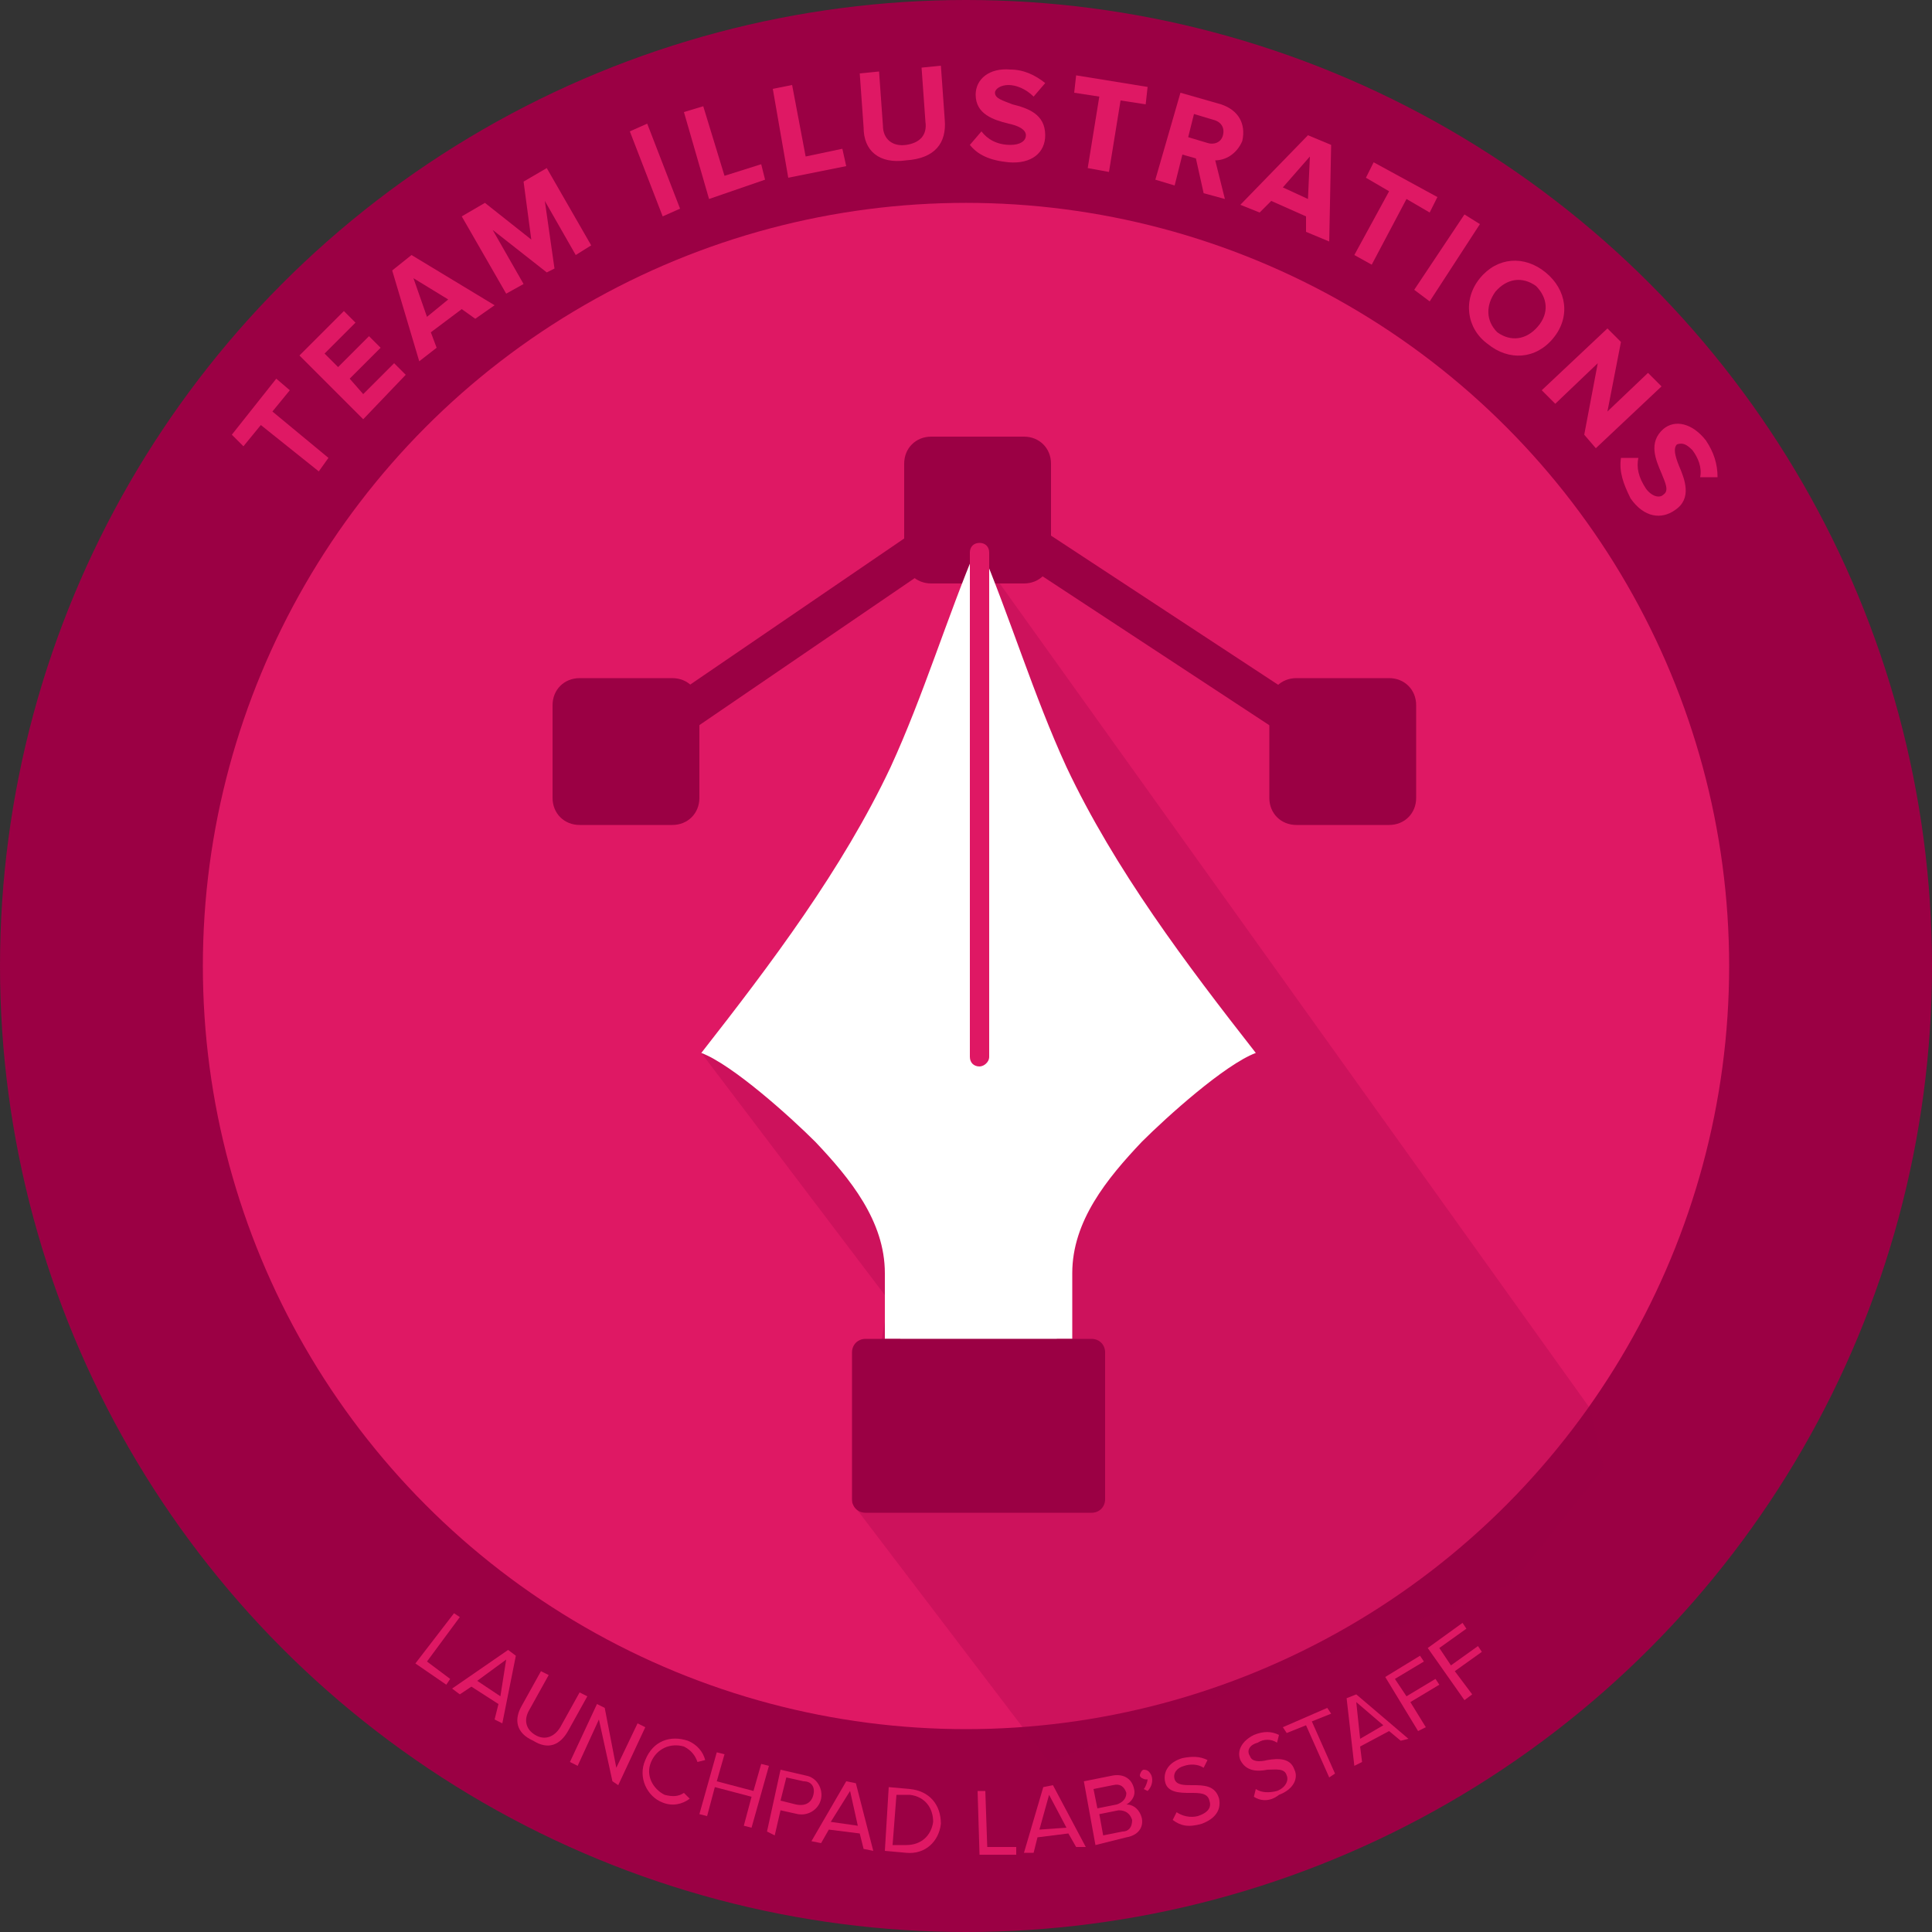
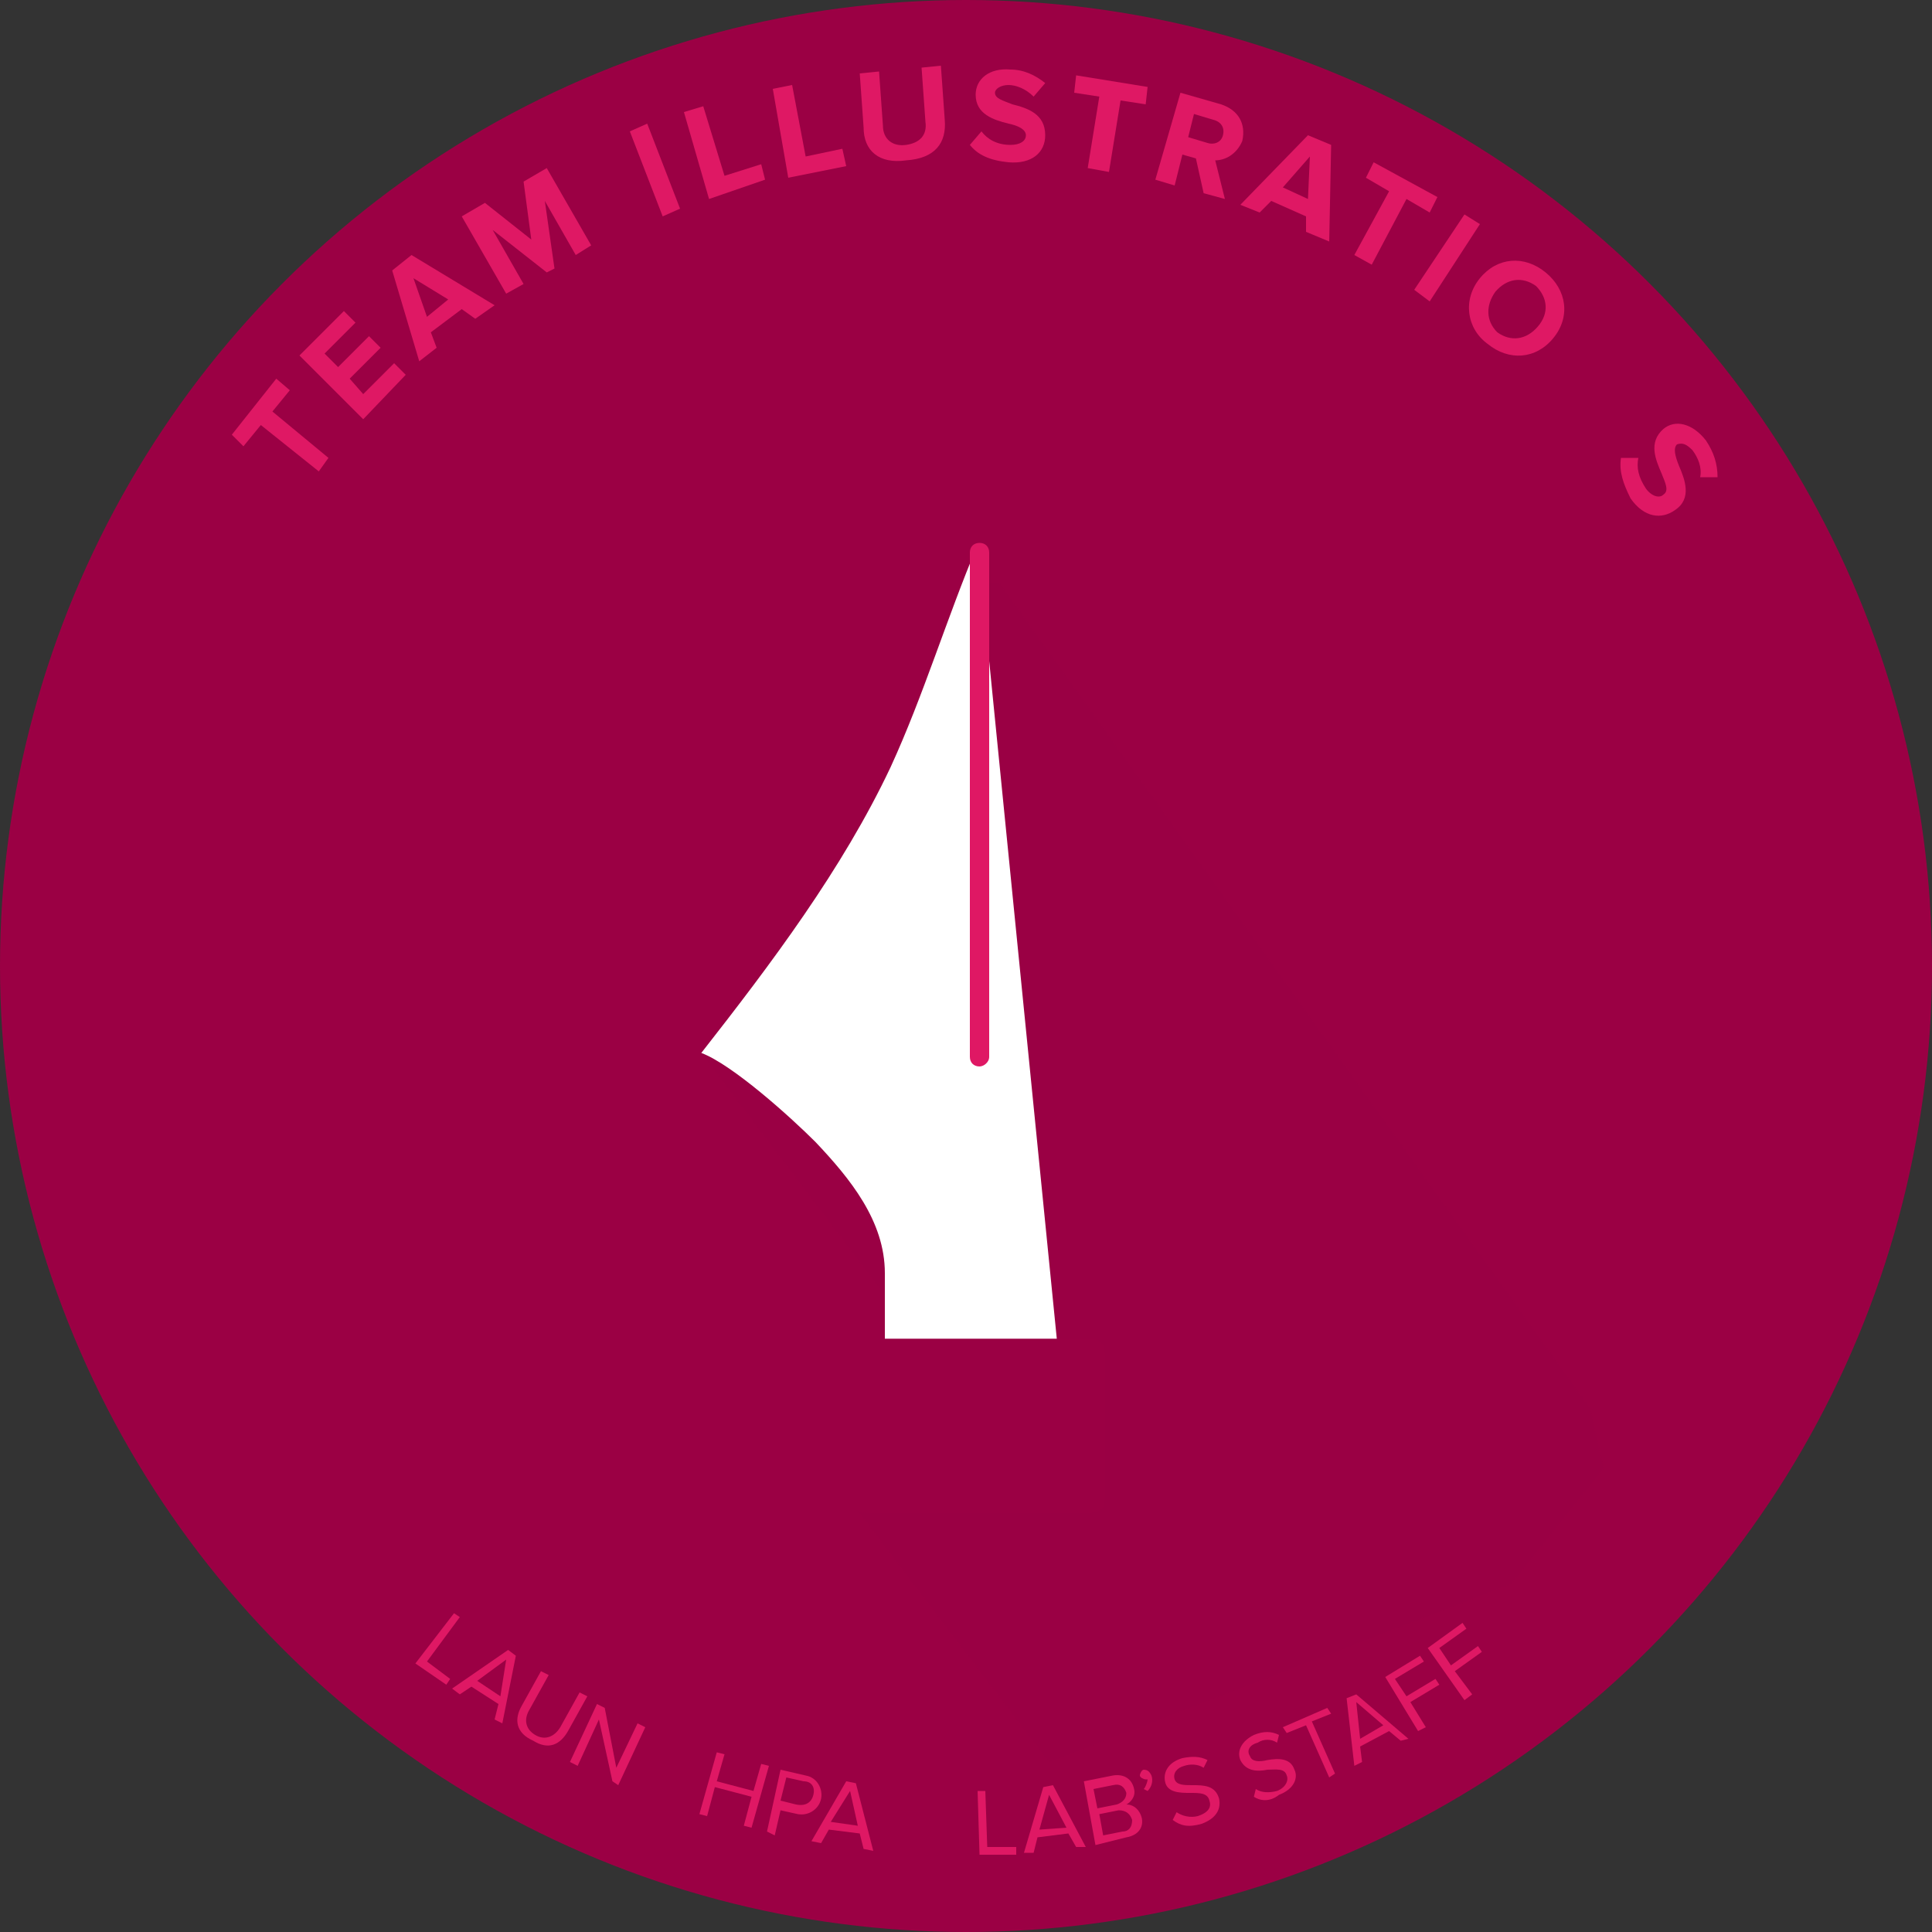
<svg xmlns="http://www.w3.org/2000/svg" version="1.1" id="Layer_1" x="0px" y="0px" viewBox="0 0 100 100" style="enable-background:new 0 0 100 100;" xml:space="preserve">
  <rect x="0" y="0" width="100" height="100" fill="#333333" stroke="none" />
  <style type="text/css">
	.st0{fill:#9B0044;}
	.st1{fill:#DF1864;}
	.st2{opacity:0.25;fill:#9B0044;}
	.st3{fill:#FFFFFF;}
</style>
  <circle id="XMLID_394_" class="st0" cx="50" cy="50" r="50" />
-   <circle id="XMLID_393_" class="st1" cx="50" cy="50" r="39.5" />
  <g>
    <path class="st1" d="M16.5,24.4L13.5,22l-0.9,1.1L12,22.5l2.3-2.9l0.7,0.6l-0.9,1.1l2.9,2.4L16.5,24.4z" />
    <path class="st1" d="M18.8,21.7l-3.3-3.3l2.3-2.3l0.6,0.6l-1.6,1.6l0.7,0.7l1.6-1.6l0.6,0.6l-1.6,1.6l0.7,0.8l1.6-1.6l0.6,0.6   L18.8,21.7z" />
    <path class="st1" d="M24.6,16.5L23.9,16l-1.6,1.2l0.3,0.8l-0.9,0.7L20.3,14l1-0.8l4.3,2.6L24.6,16.5z M21.4,14.4l0.7,2l1.1-0.9   L21.4,14.4z" />
    <path class="st1" d="M29.8,13.2l-1.6-2.8l0.5,3.5l-0.4,0.2l-2.8-2.2l1.6,2.8l-0.9,0.5l-2.3-4l1.2-0.7l2.4,1.9l-0.4-3l1.2-0.7l2.3,4   L29.8,13.2z" />
    <path class="st1" d="M34.3,11.2l-1.7-4.4l0.9-0.4l1.7,4.4L34.3,11.2z" />
    <path class="st1" d="M36.7,10.3l-1.3-4.5l1-0.3l1.1,3.6l1.9-0.6l0.2,0.8L36.7,10.3z" />
    <path class="st1" d="M40.8,9.2L40,4.6l1-0.2l0.7,3.7l1.9-0.4l0.2,0.9L40.8,9.2z" />
    <path class="st1" d="M44.7,6.6l-0.2-2.8l1-0.1l0.2,2.8c0,0.7,0.5,1.1,1.2,1c0.7-0.1,1.1-0.5,1-1.2l-0.2-2.8l1-0.1l0.2,2.8   c0.1,1.2-0.5,2-2,2.1C45.5,8.5,44.7,7.8,44.7,6.6z" />
    <path class="st1" d="M50.2,7.5l0.6-0.7c0.3,0.4,0.8,0.7,1.5,0.7c0.5,0,0.8-0.2,0.8-0.5c0-0.3-0.4-0.5-0.9-0.6   c-0.8-0.2-1.7-0.5-1.7-1.5c0-0.8,0.7-1.4,1.8-1.3c0.7,0,1.3,0.3,1.8,0.7L53.5,5c-0.4-0.4-0.9-0.6-1.3-0.6c-0.4,0-0.7,0.2-0.7,0.4   c0,0.3,0.4,0.4,0.9,0.6c0.8,0.2,1.7,0.5,1.7,1.6c0,0.9-0.7,1.5-1.9,1.4C51.2,8.3,50.6,8,50.2,7.5z" />
    <path class="st1" d="M56.3,8.7l0.6-3.7l-1.3-0.2l0.1-0.9l3.7,0.6l-0.1,0.9l-1.3-0.2l-0.6,3.7L56.3,8.7z" />
    <path class="st1" d="M62.3,10l-0.4-1.8L61.2,8l-0.4,1.6l-1-0.3l1.3-4.5l2.1,0.6c0.9,0.3,1.3,1,1.1,1.9C64,8,63.4,8.3,62.9,8.3   l0.5,2L62.3,10z M63.3,7c0.1-0.4-0.1-0.7-0.5-0.8l-1-0.3l-0.3,1.2l1,0.3C62.8,7.5,63.2,7.4,63.3,7z" />
    <path class="st1" d="M67.6,12l0-0.8l-1.8-0.8L65.2,11l-1-0.4l3.5-3.6l1.2,0.5l-0.1,5L67.6,12z M67.8,8.1l-1.4,1.6l1.3,0.6L67.8,8.1   z" />
    <path class="st1" d="M70.1,13.2l1.8-3.3l-1.2-0.7l0.4-0.8l3.3,1.8L74,11l-1.2-0.7L71,13.7L70.1,13.2z" />
    <path class="st1" d="M73.2,15l2.6-3.9l0.8,0.5L74,15.6L73.2,15z" />
    <path class="st1" d="M76.6,14.4c0.9-1.1,2.3-1.2,3.4-0.3c1.1,0.9,1.3,2.3,0.4,3.4c-0.9,1.1-2.3,1.2-3.4,0.3   C75.9,17,75.7,15.5,76.6,14.4z M79.6,16.9c0.6-0.7,0.5-1.5-0.1-2.1c-0.7-0.5-1.5-0.4-2.1,0.3c-0.5,0.7-0.5,1.5,0.1,2.1   C78.2,17.7,79,17.6,79.6,16.9z" />
-     <path class="st1" d="M82,22.5l0.7-3.7l-2.2,2.1l-0.7-0.7l3.4-3.2l0.7,0.7l-0.7,3.6l2.1-2l0.7,0.7l-3.4,3.2L82,22.5z" />
    <path class="st1" d="M83.9,23.7l0.9,0c-0.1,0.5,0,1,0.4,1.6c0.3,0.4,0.7,0.5,0.9,0.3c0.3-0.2,0.1-0.6-0.1-1.1   c-0.3-0.7-0.7-1.6,0.1-2.3c0.6-0.5,1.5-0.3,2.2,0.6c0.4,0.6,0.6,1.2,0.6,1.9l-0.9,0c0.1-0.5-0.1-1-0.4-1.4   c-0.3-0.3-0.5-0.4-0.8-0.3c-0.2,0.2-0.1,0.6,0.1,1.1c0.3,0.7,0.7,1.7-0.2,2.3c-0.7,0.5-1.6,0.4-2.3-0.6C84,25,83.8,24.4,83.9,23.7z   " />
  </g>
  <g>
    <path class="st1" d="M21.5,86.1l2-2.6l0.3,0.2L22.1,86l1.2,0.9l-0.2,0.3L21.5,86.1z" />
    <path class="st1" d="M25.6,89l0.2-0.8l-1.4-0.9l-0.6,0.4l-0.4-0.3l2.9-2l0.4,0.3L26,89.2L25.6,89z M26.2,85.9L24.7,87l1.2,0.8   L26.2,85.9z" />
    <path class="st1" d="M27,88.3l1-1.8l0.4,0.2l-1,1.8c-0.3,0.5-0.2,1,0.3,1.3c0.5,0.3,1,0.1,1.3-0.4l1-1.8l0.4,0.2l-1,1.8   c-0.4,0.7-1,1-1.8,0.5C26.7,89.7,26.6,89,27,88.3z" />
    <path class="st1" d="M31.7,92.2L31,89l-1.1,2.4l-0.4-0.2l1.4-3l0.4,0.2l0.6,3.1l1.1-2.3l0.4,0.2l-1.4,3L31.7,92.2z" />
-     <path class="st1" d="M33.4,91.1c0.4-1,1.3-1.3,2.2-1c0.5,0.2,0.8,0.6,0.9,1l-0.4,0.1c-0.1-0.3-0.3-0.6-0.7-0.8   c-0.7-0.2-1.4,0.1-1.7,0.8c-0.3,0.7,0.1,1.4,0.7,1.7c0.4,0.1,0.7,0.1,1-0.1l0.3,0.3c-0.4,0.3-0.9,0.4-1.4,0.2   C33.5,93,33,92,33.4,91.1z" />
    <path class="st1" d="M38.5,94.5l0.4-1.5L37,92.5L36.6,94l-0.4-0.1l0.9-3.2l0.4,0.1l-0.4,1.4l1.9,0.5l0.4-1.4l0.4,0.1l-0.9,3.2   L38.5,94.5z" />
    <path class="st1" d="M39.7,94.8l0.7-3.2l1.3,0.3c0.6,0.1,0.9,0.7,0.8,1.2c-0.1,0.5-0.6,0.9-1.2,0.8l-0.9-0.2l-0.3,1.3L39.7,94.8z    M42.1,92.9c0.1-0.4-0.1-0.7-0.5-0.7L40.7,92l-0.3,1.2l0.8,0.2C41.7,93.5,42,93.3,42.1,92.9z" />
    <path class="st1" d="M44.7,95.7l-0.2-0.8l-1.6-0.2l-0.4,0.7L42,95.3l1.8-3.1l0.5,0.1l0.9,3.5L44.7,95.7z M44,92.7L43,94.3l1.4,0.2   L44,92.7z" />
-     <path class="st1" d="M45.8,95.8l0.2-3.3l1.1,0.1c1,0.1,1.6,0.8,1.6,1.8c-0.1,0.9-0.8,1.6-1.8,1.5L45.8,95.8z M48.3,94.3   c0-0.7-0.4-1.3-1.2-1.4l-0.7,0l-0.2,2.6l0.7,0C47.7,95.5,48.2,95,48.3,94.3z" />
    <path class="st1" d="M50.7,96l-0.1-3.3l0.4,0l0.1,2.9l1.5,0l0,0.4L50.7,96z" />
    <path class="st1" d="M55.7,95.6l-0.4-0.7l-1.6,0.2l-0.2,0.8l-0.5,0l1-3.4l0.5-0.1l1.7,3.2L55.7,95.6z M54.3,92.9l-0.5,1.8l1.4-0.1   L54.3,92.9z" />
    <path class="st1" d="M56.7,95.5l-0.6-3.3l1.5-0.3c0.6-0.1,1,0.2,1.1,0.7c0.1,0.4-0.2,0.7-0.4,0.8c0.4,0,0.7,0.3,0.8,0.7   c0.1,0.5-0.2,0.9-0.8,1L56.7,95.5z M58.3,92.8c-0.1-0.3-0.3-0.5-0.7-0.4l-1,0.2l0.2,1l1-0.2C58.1,93.3,58.3,93.1,58.3,92.8z    M58.6,94.2c-0.1-0.3-0.3-0.5-0.7-0.5l-1,0.2l0.2,1.1l1-0.2C58.4,94.8,58.6,94.6,58.6,94.2z" />
    <path class="st1" d="M59.4,92.7l-0.2-0.1c0.1-0.1,0.2-0.4,0.2-0.5c0,0,0,0-0.1,0c-0.1,0-0.3-0.1-0.3-0.2c0-0.1,0.1-0.3,0.2-0.3   c0.2,0,0.3,0.1,0.4,0.3C59.7,92.2,59.6,92.5,59.4,92.7z" />
    <path class="st1" d="M60.7,94.2l0.2-0.4c0.3,0.2,0.7,0.3,1.1,0.2c0.6-0.2,0.7-0.5,0.6-0.8c-0.1-0.4-0.5-0.4-1-0.4   c-0.5,0-1.2,0-1.3-0.6c-0.1-0.5,0.2-1,0.9-1.2c0.5-0.1,0.9-0.1,1.3,0.1l-0.2,0.4c-0.3-0.2-0.7-0.2-1-0.1c-0.4,0.1-0.6,0.4-0.5,0.7   c0.1,0.3,0.5,0.3,0.9,0.3c0.6,0,1.2,0,1.4,0.7c0.1,0.5-0.1,1-0.9,1.3C61.5,94.6,61.1,94.5,60.7,94.2z" />
    <path class="st1" d="M64.9,93l0.1-0.4c0.3,0.2,0.7,0.2,1.1,0.1c0.5-0.2,0.6-0.6,0.5-0.8c-0.1-0.4-0.6-0.3-1-0.3   c-0.5,0.1-1.1,0.1-1.4-0.5c-0.2-0.5,0.1-1,0.7-1.3c0.5-0.2,0.9-0.2,1.3,0l-0.1,0.4c-0.3-0.2-0.7-0.2-1,0c-0.4,0.1-0.6,0.4-0.4,0.7   c0.1,0.3,0.5,0.3,0.9,0.2c0.6-0.1,1.2-0.1,1.4,0.5c0.2,0.4,0,1-0.8,1.3C65.7,93.3,65.2,93.2,64.9,93z" />
    <path class="st1" d="M68.8,92l-1.2-2.7l-1,0.4l-0.2-0.3l2.3-1l0.2,0.3l-1,0.4l1.2,2.7L68.8,92z" />
    <path class="st1" d="M72.5,90.1l-0.6-0.5l-1.5,0.8l0.1,0.8l-0.4,0.2l-0.4-3.5l0.5-0.2l2.7,2.3L72.5,90.1z M70.2,88.1l0.2,1.9   l1.2-0.7L70.2,88.1z" />
    <path class="st1" d="M73.4,89.6l-1.7-2.8l1.8-1.1l0.2,0.3l-1.5,0.9l0.6,0.9l1.5-0.9l0.2,0.3L73,88.1l0.8,1.3L73.4,89.6z" />
    <path class="st1" d="M75.8,88l-1.9-2.7l1.8-1.3l0.2,0.3l-1.4,1l0.6,0.9l1.4-1l0.2,0.3l-1.4,1l0.9,1.2L75.8,88z" />
  </g>
  <polygon class="st2" points="83,76 78.2,82 54.3,91.2 44.1,77.8 46,67.3 36.3,54.5 51.1,36.7 51.7,37.6 50.6,28.6 82.3,72.9 " />
  <g>
    <g>
      <line class="st0" x1="53.4" y1="28.3" x2="66.8" y2="37.1" />
      <rect x="59.1" y="24.7" transform="matrix(0.549 -0.836 0.836 0.549 -0.238 64.951)" class="st0" width="2" height="16" />
    </g>
    <g>
      <line class="st0" x1="35.2" y1="37" x2="47.9" y2="28.4" />
      <rect x="33.8" y="31.7" transform="matrix(0.826 -0.564 0.564 0.826 -11.203 29.085)" class="st0" width="15.4" height="2" />
    </g>
    <g>
      <g>
        <path class="st0" d="M53.4,28.9c0,0.2-0.2,0.4-0.4,0.4h-4.8c-0.2,0-0.4-0.2-0.4-0.4v-4.8c0-0.2,0.2-0.4,0.4-0.4H53     c0.2,0,0.4,0.2,0.4,0.4V28.9z" />
      </g>
      <path class="st0" d="M53,30.2h-4.8c-0.8,0-1.4-0.6-1.4-1.4v-4.8c0-0.8,0.6-1.4,1.4-1.4H53c0.8,0,1.4,0.6,1.4,1.4v4.8    C54.4,29.6,53.8,30.2,53,30.2z M48.9,28.2h3.5v-3.5h-3.5V28.2z" />
    </g>
    <g>
      <g>
        <path class="st0" d="M72.3,41.3c0,0.2-0.2,0.4-0.4,0.4h-4.8c-0.2,0-0.4-0.2-0.4-0.4v-4.8c0-0.2,0.2-0.4,0.4-0.4h4.8     c0.2,0,0.4,0.2,0.4,0.4V41.3z" />
      </g>
      <path class="st0" d="M71.9,42.7h-4.8c-0.8,0-1.4-0.6-1.4-1.4v-4.8c0-0.8,0.6-1.4,1.4-1.4h4.8c0.8,0,1.4,0.6,1.4,1.4v4.8    C73.3,42.1,72.7,42.7,71.9,42.7z M67.8,40.7h3.5v-3.5h-3.5V40.7z" />
    </g>
    <g>
      <g>
        <path class="st0" d="M35.2,41.3c0,0.2-0.2,0.4-0.4,0.4H30c-0.2,0-0.4-0.2-0.4-0.4v-4.8c0-0.2,0.2-0.4,0.4-0.4h4.8     c0.2,0,0.4,0.2,0.4,0.4V41.3z" />
      </g>
      <path class="st0" d="M34.8,42.7H30c-0.8,0-1.4-0.6-1.4-1.4v-4.8c0-0.8,0.6-1.4,1.4-1.4h4.8c0.8,0,1.4,0.6,1.4,1.4v4.8    C36.2,42.1,35.6,42.7,34.8,42.7z M30.7,40.7h3.5v-3.5h-3.5V40.7z" />
    </g>
    <path class="st3" d="M54.7,69.3h-8.9c0,0,0-3.3,0-3.4c0-2.7-1.8-4.9-3.6-6.8c-1.3-1.3-4.3-4-5.9-4.6c3.6-4.6,7.3-9.5,9.8-14.8   C47.8,36,49,32,50.6,28.2" />
-     <path class="st3" d="M46.6,69.3h8.9c0,0,0-3.3,0-3.4c0-2.7,1.8-4.9,3.6-6.8c1.3-1.3,4.3-4,5.9-4.6c-3.6-4.6-7.3-9.5-9.8-14.8   c-1.7-3.7-2.9-7.7-4.5-11.5" />
    <g>
      <line class="st3" x1="50.6" y1="28.6" x2="50.7" y2="54.7" />
      <path class="st1" d="M50.7,55.2c-0.3,0-0.5-0.2-0.5-0.5l0-26.1c0-0.3,0.2-0.5,0.5-0.5h0c0.3,0,0.5,0.2,0.5,0.5l0,26.1    C51.2,55,50.9,55.2,50.7,55.2L50.7,55.2z" />
    </g>
    <g>
      <path class="st0" d="M57.2,77.6c0,0.4-0.3,0.7-0.7,0.7H44.8c-0.4,0-0.7-0.3-0.7-0.7V70c0-0.4,0.3-0.7,0.7-0.7h11.7    c0.4,0,0.7,0.3,0.7,0.7V77.6z" />
    </g>
  </g>
</svg>